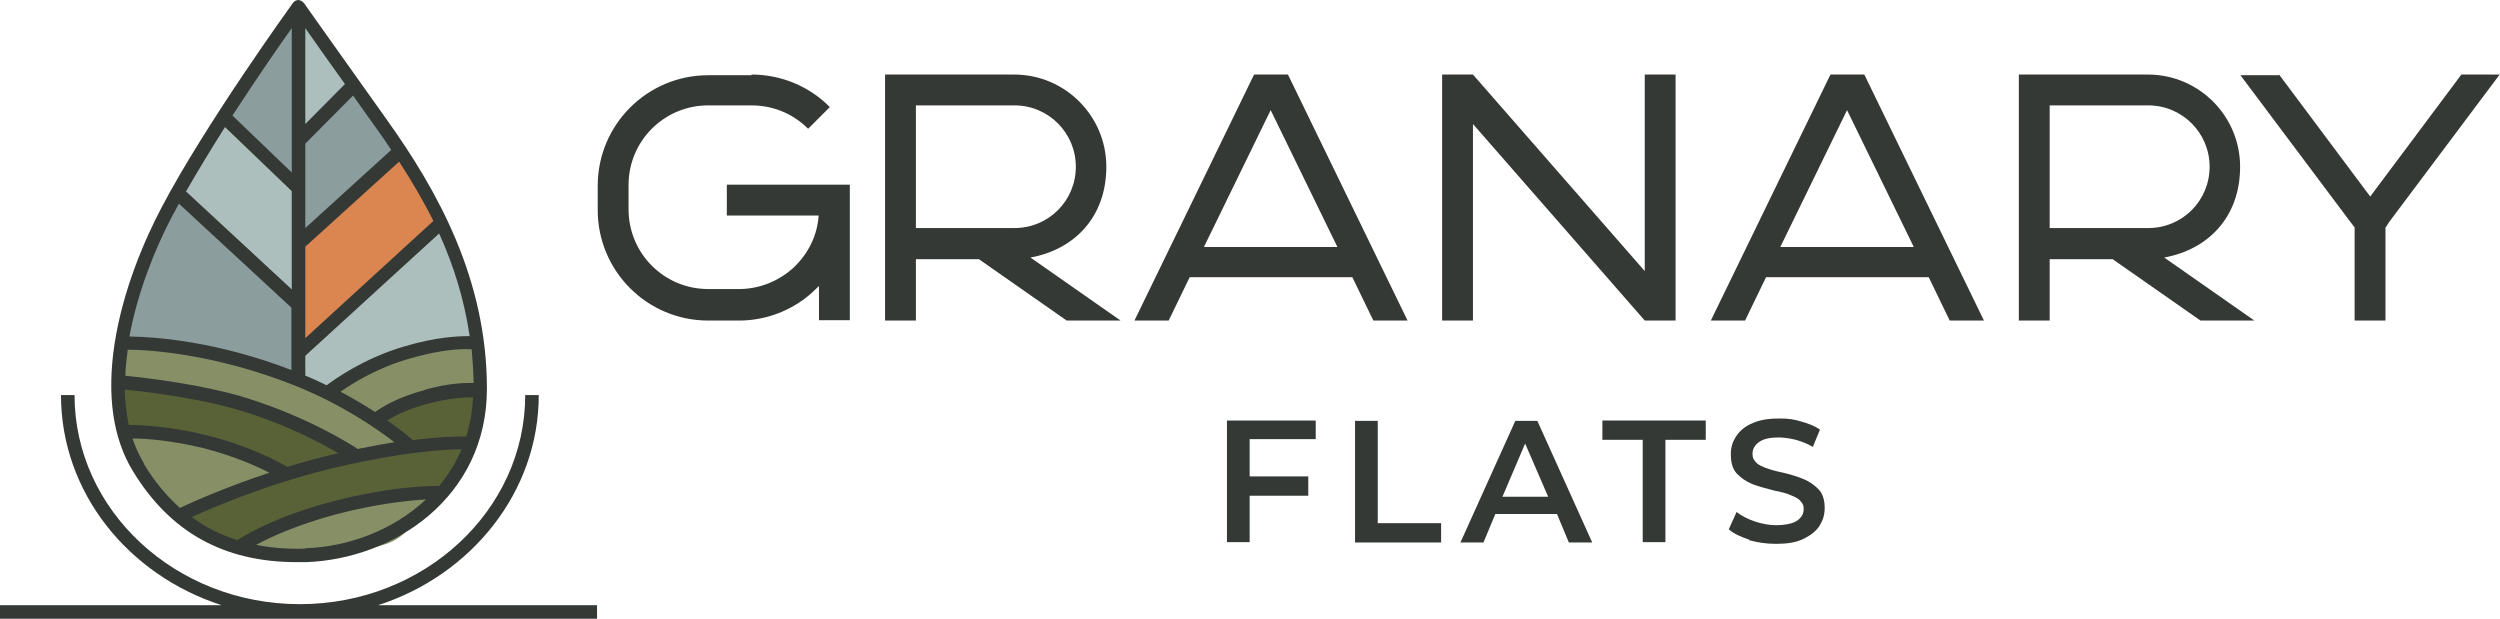
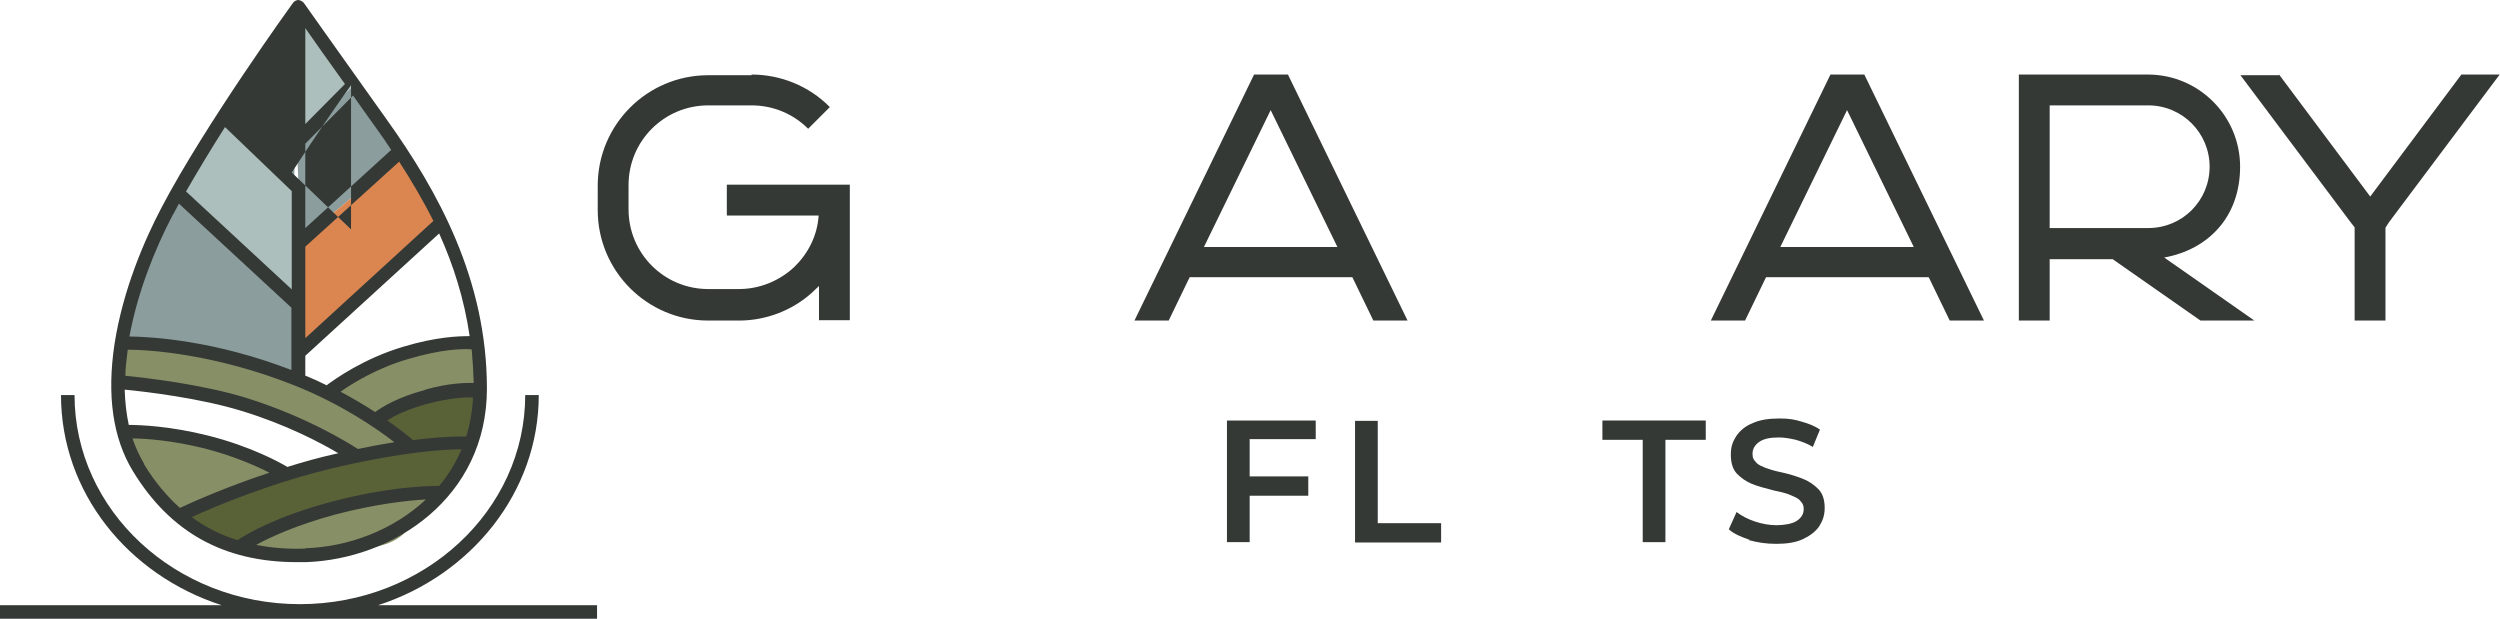
<svg xmlns="http://www.w3.org/2000/svg" id="Layer_1" data-name="Layer 1" version="1.1" viewBox="0 0 737.8 182.6">
  <g>
    <g>
      <path d="M221.8,22c8.6,0,17,3.4,23.1,9.6l-6.4,6.4c-4.4-4.4-10.3-6.9-16.7-6.9h-12.8c-13,0-23.5,10.5-23.5,23.5v7.2c0,13,10.5,23.5,23.5,23.5h9.1c6.1,0,11.9-2.4,16.3-6.5,4.1-4,6.8-9.2,7.2-15.2h-27.1v-9.1h36.3v40h-9.1v-10.1c-1.3,1.3-2.7,2.6-4.3,3.8-5.5,4.1-12.3,6.4-19.3,6.4h-9.1c-18,0-32.6-14.6-32.6-32.6v-7.2c0-18,14.6-32.6,32.6-32.6h12.8v-.3Z" fill="#343936" stroke-width="0" />
-       <path d="M299.3,22c15,0,27.2,12.2,27.2,27.2s-9.6,24.5-22.4,26.8l26.6,18.6h-15.9l-25.9-18.1h-18.6v18.1h-9.1V22h38.1-.1ZM270.3,67.3h29.1c10.1,0,18.1-8.1,18.1-18.1s-8.1-18.1-18.1-18.1h-29.1v36.3h0Z" fill="#343936" stroke-width="0" />
      <path d="M380.1,22l35.3,72.6h-10.1l-6.2-12.8h-48l-6.2,12.8h-10.1l35.3-72.6s10.1,0,10.1,0ZM355.4,72.9h39.3l-19.7-40.4-19.7,40.4h.1Z" fill="#343936" stroke-width="0" />
-       <path d="M434.7,22l50.7,58V22h9.1v72.6h-9.1l-50.7-58v58h-9.1V22s9.1,0,9.1,0Z" fill="#343936" stroke-width="0" />
      <path d="M550.2,22l35.3,72.6h-10.1l-6.2-12.8h-48l-6.2,12.8h-10.1l35.3-72.6s10.1,0,10.1,0ZM525.5,72.9h39.3l-19.7-40.4-19.7,40.4h.1Z" fill="#343936" stroke-width="0" />
      <path d="M633.9,22c15,0,27.2,12.2,27.2,27.2s-9.6,24.5-22.4,26.8l26.6,18.6h-15.9l-25.9-18.1h-18.6v18.1h-9.1V22h38.1-.1ZM604.9,67.3h29.1c10.1,0,18.1-8.1,18.1-18.1s-8.1-18.1-18.1-18.1h-29.1v36.3Z" fill="#343936" stroke-width="0" />
      <path d="M672.6,22l26.9,36,26.9-36h11.3l-32.6,43.5-1.1,1.7v27.4h-9.1v-27.5l-1.1-1.4-32.6-43.5h11.3Z" fill="#343936" stroke-width="0" />
    </g>
    <g>
      <path d="M368.8,129.7v10.9h17.3v5.7h-17.3v13.7h-6.7v-35.9h26.2v5.5h-19.6Z" fill="#343936" stroke-width="0" />
      <path d="M399.9,124.2h6.7v30.2h18.7v5.7h-25.4v-35.9h0Z" fill="#343936" stroke-width="0" />
-       <path d="M459.2,151.7h-17.9l-3.5,8.4h-6.8l16.2-35.9h6.5l16.2,35.9h-6.9l-3.5-8.4h-.1ZM456.9,146.6l-6.8-15.7-6.7,15.7h13.5Z" fill="#343936" stroke-width="0" />
      <path d="M484.8,129.8h-11.9v-5.7h30.5v5.7h-11.9v30.2h-6.7v-30.2Z" fill="#343936" stroke-width="0" />
      <path d="M516.3,159.3c-2.6-.9-4.7-1.8-6.1-3.1l2.3-5.1c1.4,1.1,3.3,2.1,5.4,2.8s4.3,1.1,6.4,1.1,4.7-.4,6-1.3c1.3-.9,2-2,2-3.4s-.4-1.8-1.1-2.6-1.7-1.1-2.8-1.6-2.7-.9-4.7-1.3c-2.7-.7-5-1.3-6.7-2-1.7-.7-3.1-1.7-4.4-3-1.3-1.4-1.8-3.3-1.8-5.7s.6-3.8,1.6-5.4c1.1-1.6,2.7-3,4.8-3.8,2.1-1,4.8-1.4,7.9-1.4s4.4.3,6.5.9,4,1.3,5.5,2.4l-2.1,5.1c-1.6-1-3.3-1.6-5-2.1-1.7-.4-3.4-.7-5-.7-2.7,0-4.5.4-5.8,1.3s-2,2.1-2,3.5.4,1.8,1.1,2.6,1.7,1.1,2.8,1.6c1.1.4,2.7.9,4.7,1.3,2.7.6,4.8,1.3,6.5,2s3.1,1.7,4.4,3c1.3,1.4,1.8,3.3,1.8,5.5s-.6,3.8-1.6,5.4c-1.1,1.6-2.7,2.8-4.8,3.8s-4.8,1.4-7.9,1.4-5.4-.4-8.1-1.1h.1Z" fill="#343936" stroke-width="0" />
    </g>
  </g>
  <g>
    <polygon points="65.5 34.2 86.8 52.8 88.8 4.2 65.5 34.2" fill="#8c9d9e" stroke-width="0" />
-     <path d="M88.2,103.3l41.2-37.2s5.3,7.1,7.3,15.6c2.4,10.1,3.3,19.7,3.3,19.3,0,0-18-.3-27.3,5.7s-16,9.3-16,9.3l-8.6-4v-8.6h0Z" fill="#acbfbc" stroke-width="0" />
    <path d="M36.9,100s29.9,4,40.6,8l10.6,4v-22.6l-35.9-33.3s-6,12-10.6,25.9c-4.7,14-4.7,18-4.7,18Z" fill="#8c9d9e" stroke-width="0" />
    <polygon points="88.2 89.4 86.8 52.8 65.5 34.2 52.2 56.1 88.2 89.4" fill="#acbfbc" stroke-width="0" />
    <polygon points="88.8 4.2 104.1 25.5 87.5 40.8 88.8 4.2" fill="#acbfbc" stroke-width="0" />
    <polygon points="88.8 70.7 87.5 40.8 104.1 25.5 118.7 46.1 88.8 70.7" fill="#8c9d9e" stroke-width="0" />
    <polygon points="88.2 103.3 129.4 66.1 118.7 46.1 88.8 70.7 88.2 103.3" fill="#db8650" stroke-width="0" />
    <path d="M130.7,143.9s-16.6,1.3-33.9,6.7c-17.3,5.3-24.6,11.3-24.6,11.3,0,0,10.6,2.7,23.3,1.3,12.6-1.3,20-1.3,24.6-6.7,4.7-5.3,10.6-12.6,10.6-12.6Z" fill="#868f65" stroke-width="0" />
    <path d="M53.6,149.9s21.9-9.3,46.6-13.3c24.6-4,38.6-6.7,38.6-6.7,0,0-4,11.3-6,12.6l-2,1.3s-20,2-33.9,6.7-24.6,11.3-24.6,11.3c0,0-5.3,0-10.6-3.3-5.3-3.3-8-8.6-8-8.6h0Z" fill="#596237" stroke-width="0" />
    <path d="M96.8,116s11.3-10,23.3-12,18.6-2.7,18.6-2.7c0,0,3.3,3.3,2.7,7.3s-.7,7.3-.7,7.3c0,0-3.3-2-14,.7-10.6,2.7-16,7.3-16,7.3l-14-8h0Z" fill="#868f65" stroke-width="0" />
    <path d="M121.9,131.8l16.8-1.9s2-10.8,2-14-4-1-7.3-.7c-8.6.9-22.6,8.6-22.6,8.6l11.1,7.9h0Z" fill="#596237" stroke-width="0" />
    <path d="M36.9,100s17.3,1.3,32.6,5.3c15.3,4,28.6,9.3,34.6,13.3s16.6,14,16.6,14l-16.6.7s-18-11.3-29.3-13.3c-11.3-2-40.6-7.3-40.6-7.3l2.7-12.6h0Z" fill="#868f65" stroke-width="0" />
-     <path d="M36.3,127.9s14-.7,23.9,2.7c9.9,3.4,21.9,8.6,21.9,8.6l21.9-6s-11.3-8-29.3-13.3-40.6-7.3-40.6-7.3l2,15.3h.2Z" fill="#596237" stroke-width="0" />
    <path d="M52.2,152l29.9-12.7s-7.3-6-21.9-8.6c-14.6-2.7-23.9-2.7-23.9-2.7,0,0,2,8,6,12.6,4,4.7,10,11.4,10,11.4h0Z" fill="#868f65" stroke-width="0" />
-     <path d="M114,35.1C98.5,13.4,89.8,1,89.7.9c-.4-.5-1-.8-1.6-.9h0c-.6,0-1.2.3-1.6.8-.3.4-26,36-38.8,60.4-5,9.5-11.4,24.2-13.9,40.3-2.3,15.2-.5,27.8,5.4,37.5,11,18.1,26.9,26.9,48.4,26.9h2.7c25.9-.9,53.4-19.1,53.4-51.2s-14.3-58.1-29.7-79.6h0ZM98.1,148c-15.9,4.2-24.7,9.2-28,11.4-4.9-1.5-9.5-3.8-13.5-6.8,7-3.2,24-10.4,43.6-14.9,19.2-4.4,31.2-5.1,36-5.1-1.7,4-3.9,7.6-6.6,10.8-4.3,0-15.5.4-31.5,4.6ZM36.9,115c6.2.6,22.2,2.5,34.5,6.3,13.1,4,23.3,9.4,28.5,12.5-.2,0-.4,0-.7.1-5,1.1-9.9,2.5-14.4,3.9-1.8-1.1-10.7-6.1-23.6-9.3-10.8-2.7-19.6-3.1-23.2-3.1-.7-3.3-1.1-6.8-1.2-10.4h0ZM37.6,103.2c6.6,0,26,1.3,49.2,10.5,14.1,5.6,24.5,12.9,29.6,16.8-3.2.5-6.9,1.2-10.8,2-2-1.3-14.7-9.4-33-15.1-13-4-29.6-5.9-35.6-6.5,0-2.5.4-5.1.7-7.7h-.1ZM90.1,110.8v-5.8l39.5-36.1c4.2,9.3,7.4,19.3,9,30.3-3.4,0-9.8.2-19.5,3.1-11.8,3.5-20.3,9.6-22.7,11.4-2-1-4.2-2-6.4-2.9h0ZM90.1,99.6v-26.8l27.7-25.1c3.6,5.6,7,11.3,10.1,17.5l-37.7,34.5h0ZM90.1,8.3c2.6,3.7,6.5,9.3,11.7,16.5l-11.7,11.8V8.3ZM86.1,50.9l-17.5-16.8c6.9-10.6,13.5-20.2,17.5-25.8v42.6ZM86.1,56.4v29l-31.2-28.9c3.5-6.1,7.5-12.7,11.5-19,0,0,19.7,18.9,19.7,18.9ZM121.8,129.8c-1.2-1-3.7-3.1-7.5-5.7,2.1-1.4,6-3.4,12.1-5,6.6-1.7,11.1-1.9,13.2-1.8-.2,4.1-.9,7.9-2,11.5-2.2,0-7.4,0-15.8,1.1h0ZM125.4,115.1c-8,2.1-12.6,5-14.7,6.5-2.9-1.9-6.3-3.9-10.2-6,3.4-2.4,10.6-6.9,19.8-9.6,10.1-3,16.2-3.1,18.9-2.9.3,3.2.5,6.5.6,9.9-2.5,0-7.3,0-14.3,2h0ZM115.5,44.2l-25.4,23.1v-24.9l14.1-14.2c2,2.9,4.2,5.9,6.6,9.3,1.6,2.2,3.2,4.5,4.7,6.8h0ZM51.2,63.1c.5-1,1.1-2,1.6-3l33.2,30.7v18.4c-22.3-8.6-40.6-9.8-47.8-9.9,2.3-12.5,7.2-25.3,12.9-36.1h.1ZM42.6,137c-1.4-2.4-2.6-4.9-3.5-7.6,3.9,0,11.8.6,21.1,2.9,8.6,2.2,15.4,5.2,19.3,7.2-12.7,4.2-22.6,8.6-26.4,10.4-3.9-3.5-7.5-7.8-10.6-12.9h0ZM90.2,161.9c-5.2.2-10-.2-14.6-1.1,4.4-2.4,12.1-5.9,23.5-9,11.9-3.1,21.2-4.1,26.6-4.4-9.6,9-22.8,14-35.6,14.4h0Z" fill="#343936" stroke-width="0" />
+     <path d="M114,35.1C98.5,13.4,89.8,1,89.7.9c-.4-.5-1-.8-1.6-.9h0c-.6,0-1.2.3-1.6.8-.3.4-26,36-38.8,60.4-5,9.5-11.4,24.2-13.9,40.3-2.3,15.2-.5,27.8,5.4,37.5,11,18.1,26.9,26.9,48.4,26.9h2.7c25.9-.9,53.4-19.1,53.4-51.2s-14.3-58.1-29.7-79.6h0ZM98.1,148c-15.9,4.2-24.7,9.2-28,11.4-4.9-1.5-9.5-3.8-13.5-6.8,7-3.2,24-10.4,43.6-14.9,19.2-4.4,31.2-5.1,36-5.1-1.7,4-3.9,7.6-6.6,10.8-4.3,0-15.5.4-31.5,4.6ZM36.9,115c6.2.6,22.2,2.5,34.5,6.3,13.1,4,23.3,9.4,28.5,12.5-.2,0-.4,0-.7.1-5,1.1-9.9,2.5-14.4,3.9-1.8-1.1-10.7-6.1-23.6-9.3-10.8-2.7-19.6-3.1-23.2-3.1-.7-3.3-1.1-6.8-1.2-10.4h0ZM37.6,103.2c6.6,0,26,1.3,49.2,10.5,14.1,5.6,24.5,12.9,29.6,16.8-3.2.5-6.9,1.2-10.8,2-2-1.3-14.7-9.4-33-15.1-13-4-29.6-5.9-35.6-6.5,0-2.5.4-5.1.7-7.7h-.1ZM90.1,110.8v-5.8l39.5-36.1c4.2,9.3,7.4,19.3,9,30.3-3.4,0-9.8.2-19.5,3.1-11.8,3.5-20.3,9.6-22.7,11.4-2-1-4.2-2-6.4-2.9h0ZM90.1,99.6v-26.8l27.7-25.1c3.6,5.6,7,11.3,10.1,17.5l-37.7,34.5h0ZM90.1,8.3c2.6,3.7,6.5,9.3,11.7,16.5l-11.7,11.8V8.3ZM86.1,50.9c6.9-10.6,13.5-20.2,17.5-25.8v42.6ZM86.1,56.4v29l-31.2-28.9c3.5-6.1,7.5-12.7,11.5-19,0,0,19.7,18.9,19.7,18.9ZM121.8,129.8c-1.2-1-3.7-3.1-7.5-5.7,2.1-1.4,6-3.4,12.1-5,6.6-1.7,11.1-1.9,13.2-1.8-.2,4.1-.9,7.9-2,11.5-2.2,0-7.4,0-15.8,1.1h0ZM125.4,115.1c-8,2.1-12.6,5-14.7,6.5-2.9-1.9-6.3-3.9-10.2-6,3.4-2.4,10.6-6.9,19.8-9.6,10.1-3,16.2-3.1,18.9-2.9.3,3.2.5,6.5.6,9.9-2.5,0-7.3,0-14.3,2h0ZM115.5,44.2l-25.4,23.1v-24.9l14.1-14.2c2,2.9,4.2,5.9,6.6,9.3,1.6,2.2,3.2,4.5,4.7,6.8h0ZM51.2,63.1c.5-1,1.1-2,1.6-3l33.2,30.7v18.4c-22.3-8.6-40.6-9.8-47.8-9.9,2.3-12.5,7.2-25.3,12.9-36.1h.1ZM42.6,137c-1.4-2.4-2.6-4.9-3.5-7.6,3.9,0,11.8.6,21.1,2.9,8.6,2.2,15.4,5.2,19.3,7.2-12.7,4.2-22.6,8.6-26.4,10.4-3.9-3.5-7.5-7.8-10.6-12.9h0ZM90.2,161.9c-5.2.2-10-.2-14.6-1.1,4.4-2.4,12.1-5.9,23.5-9,11.9-3.1,21.2-4.1,26.6-4.4-9.6,9-22.8,14-35.6,14.4h0Z" fill="#343936" stroke-width="0" />
    <path d="M111.6,178.6c27.5-8.9,47.4-33.4,47.4-62h-4c0,34-29.8,61.7-66.5,61.7s-66.5-27.7-66.5-61.7h-4c0,28.7,19.8,53.1,47.4,62H0v4h176.2v-4h-64.7,0Z" fill="#343936" stroke-width="0" />
  </g>
</svg>